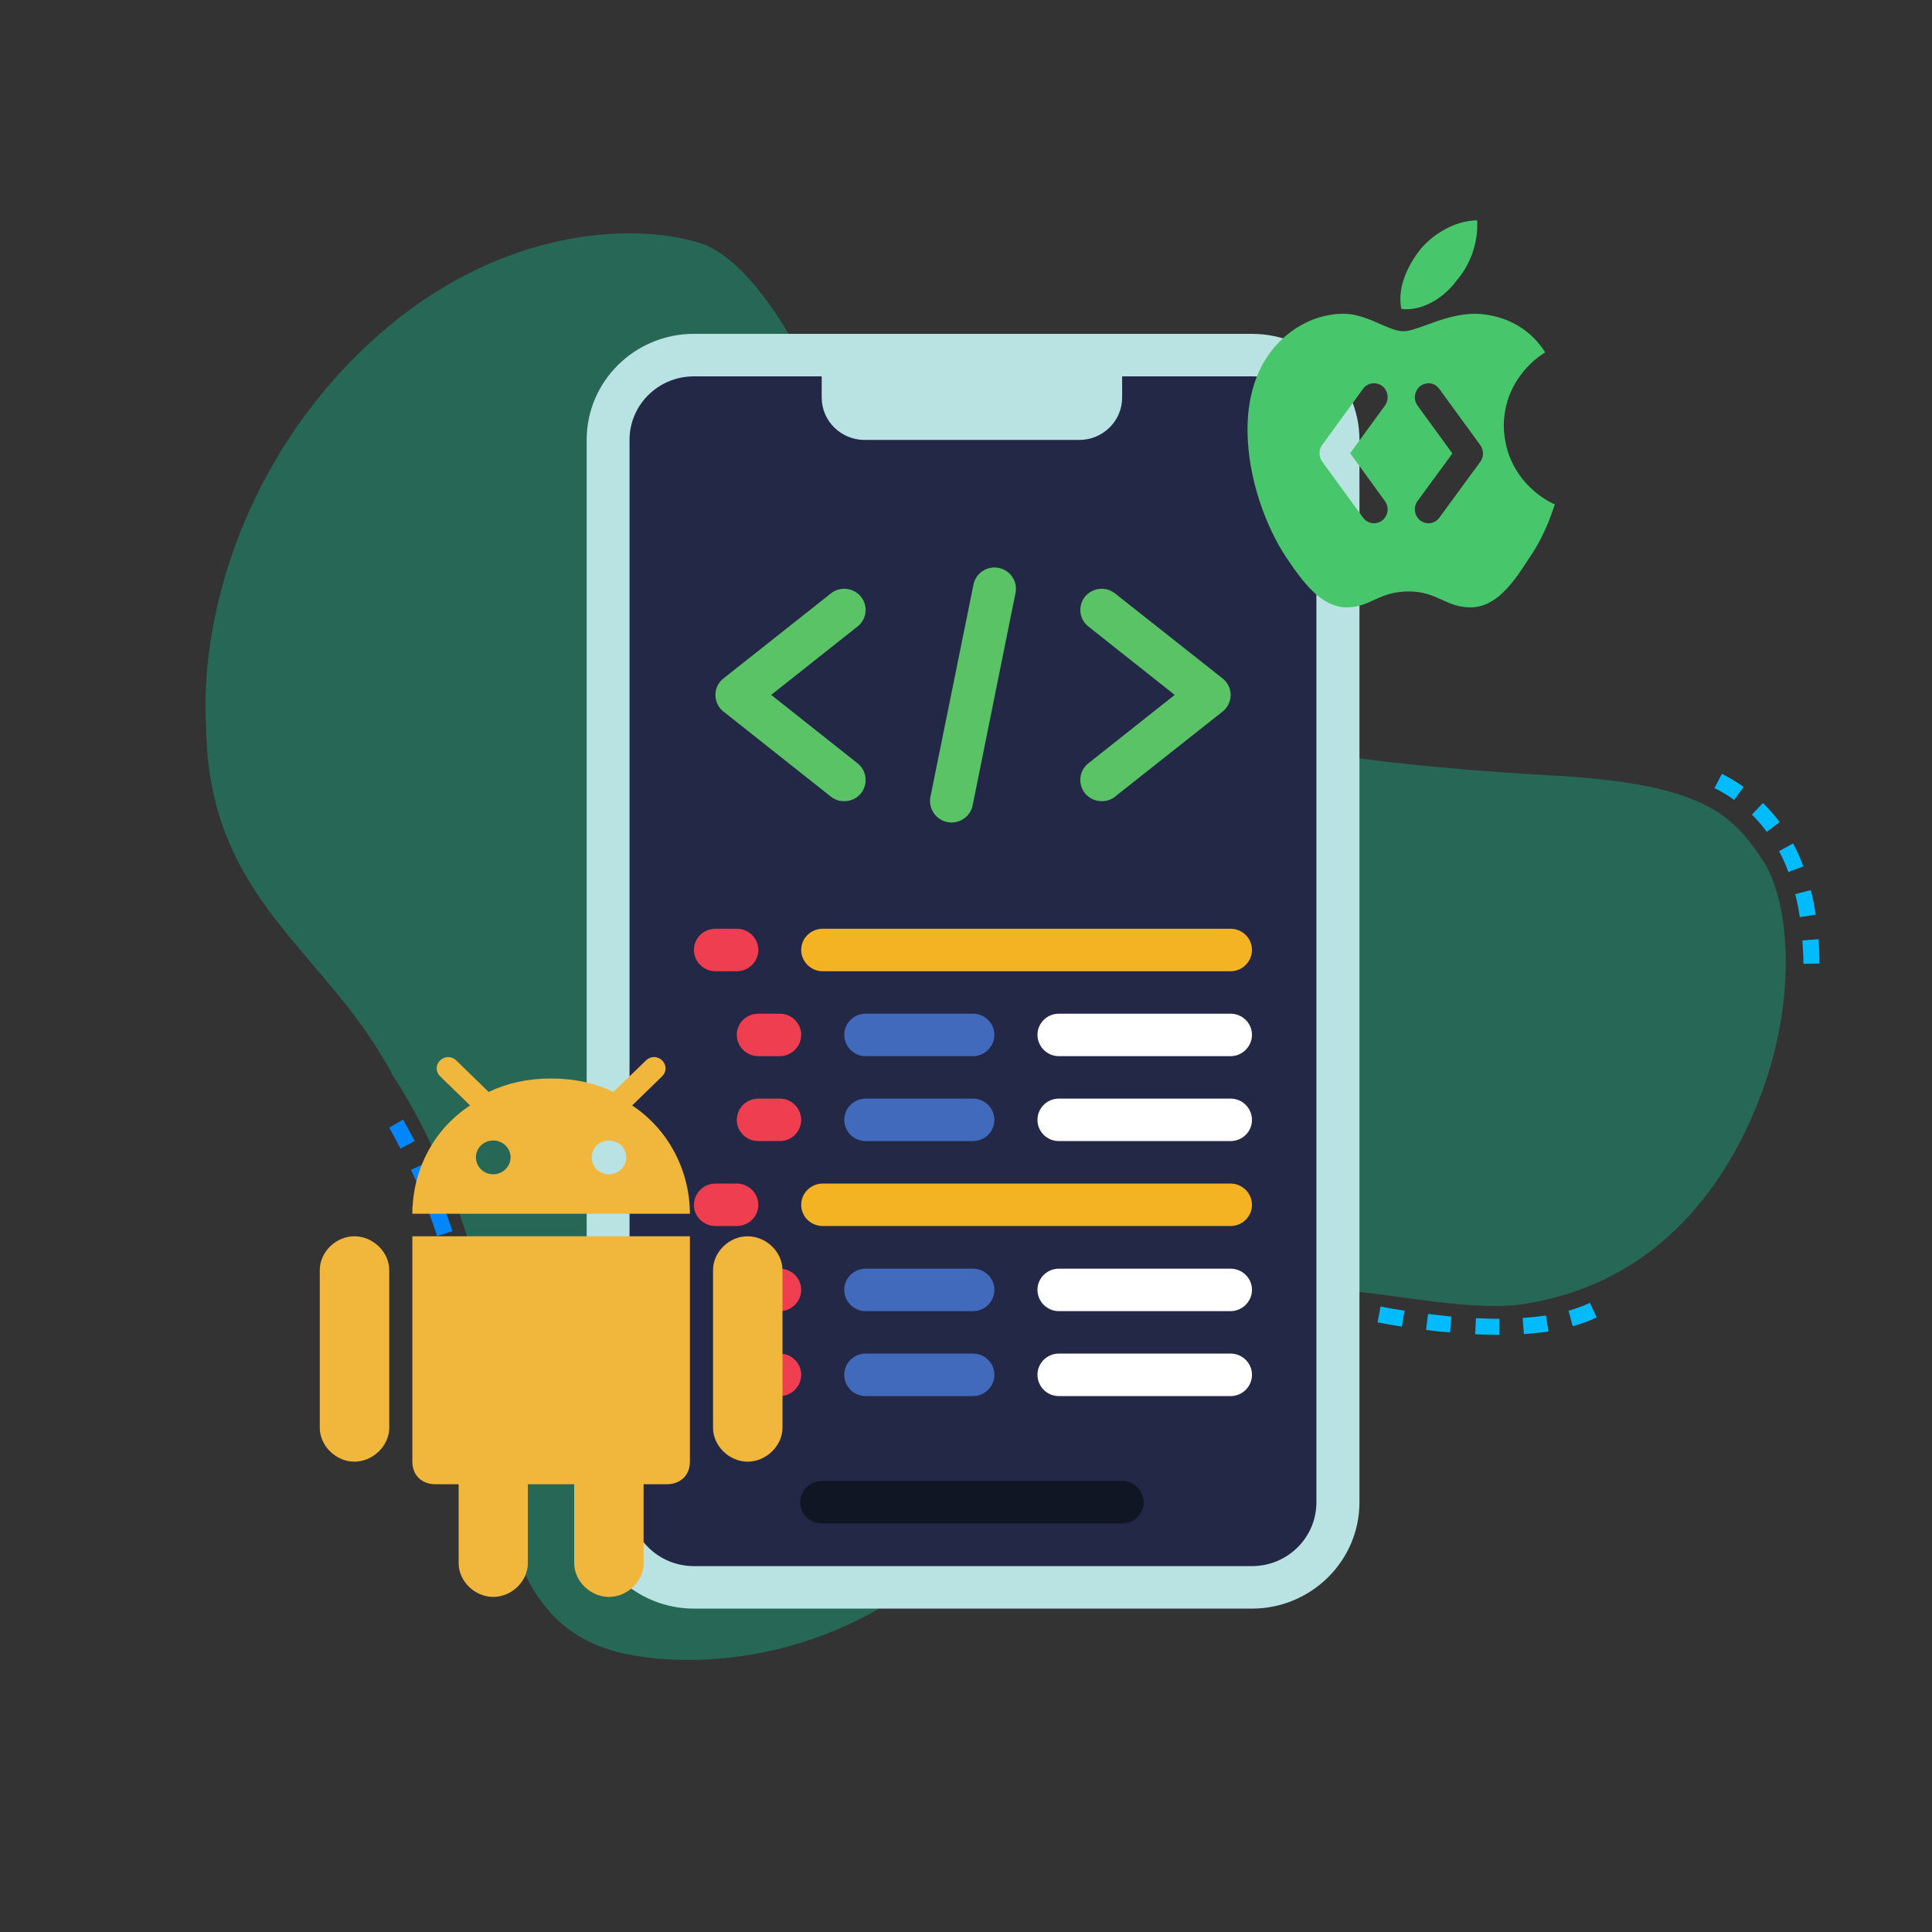
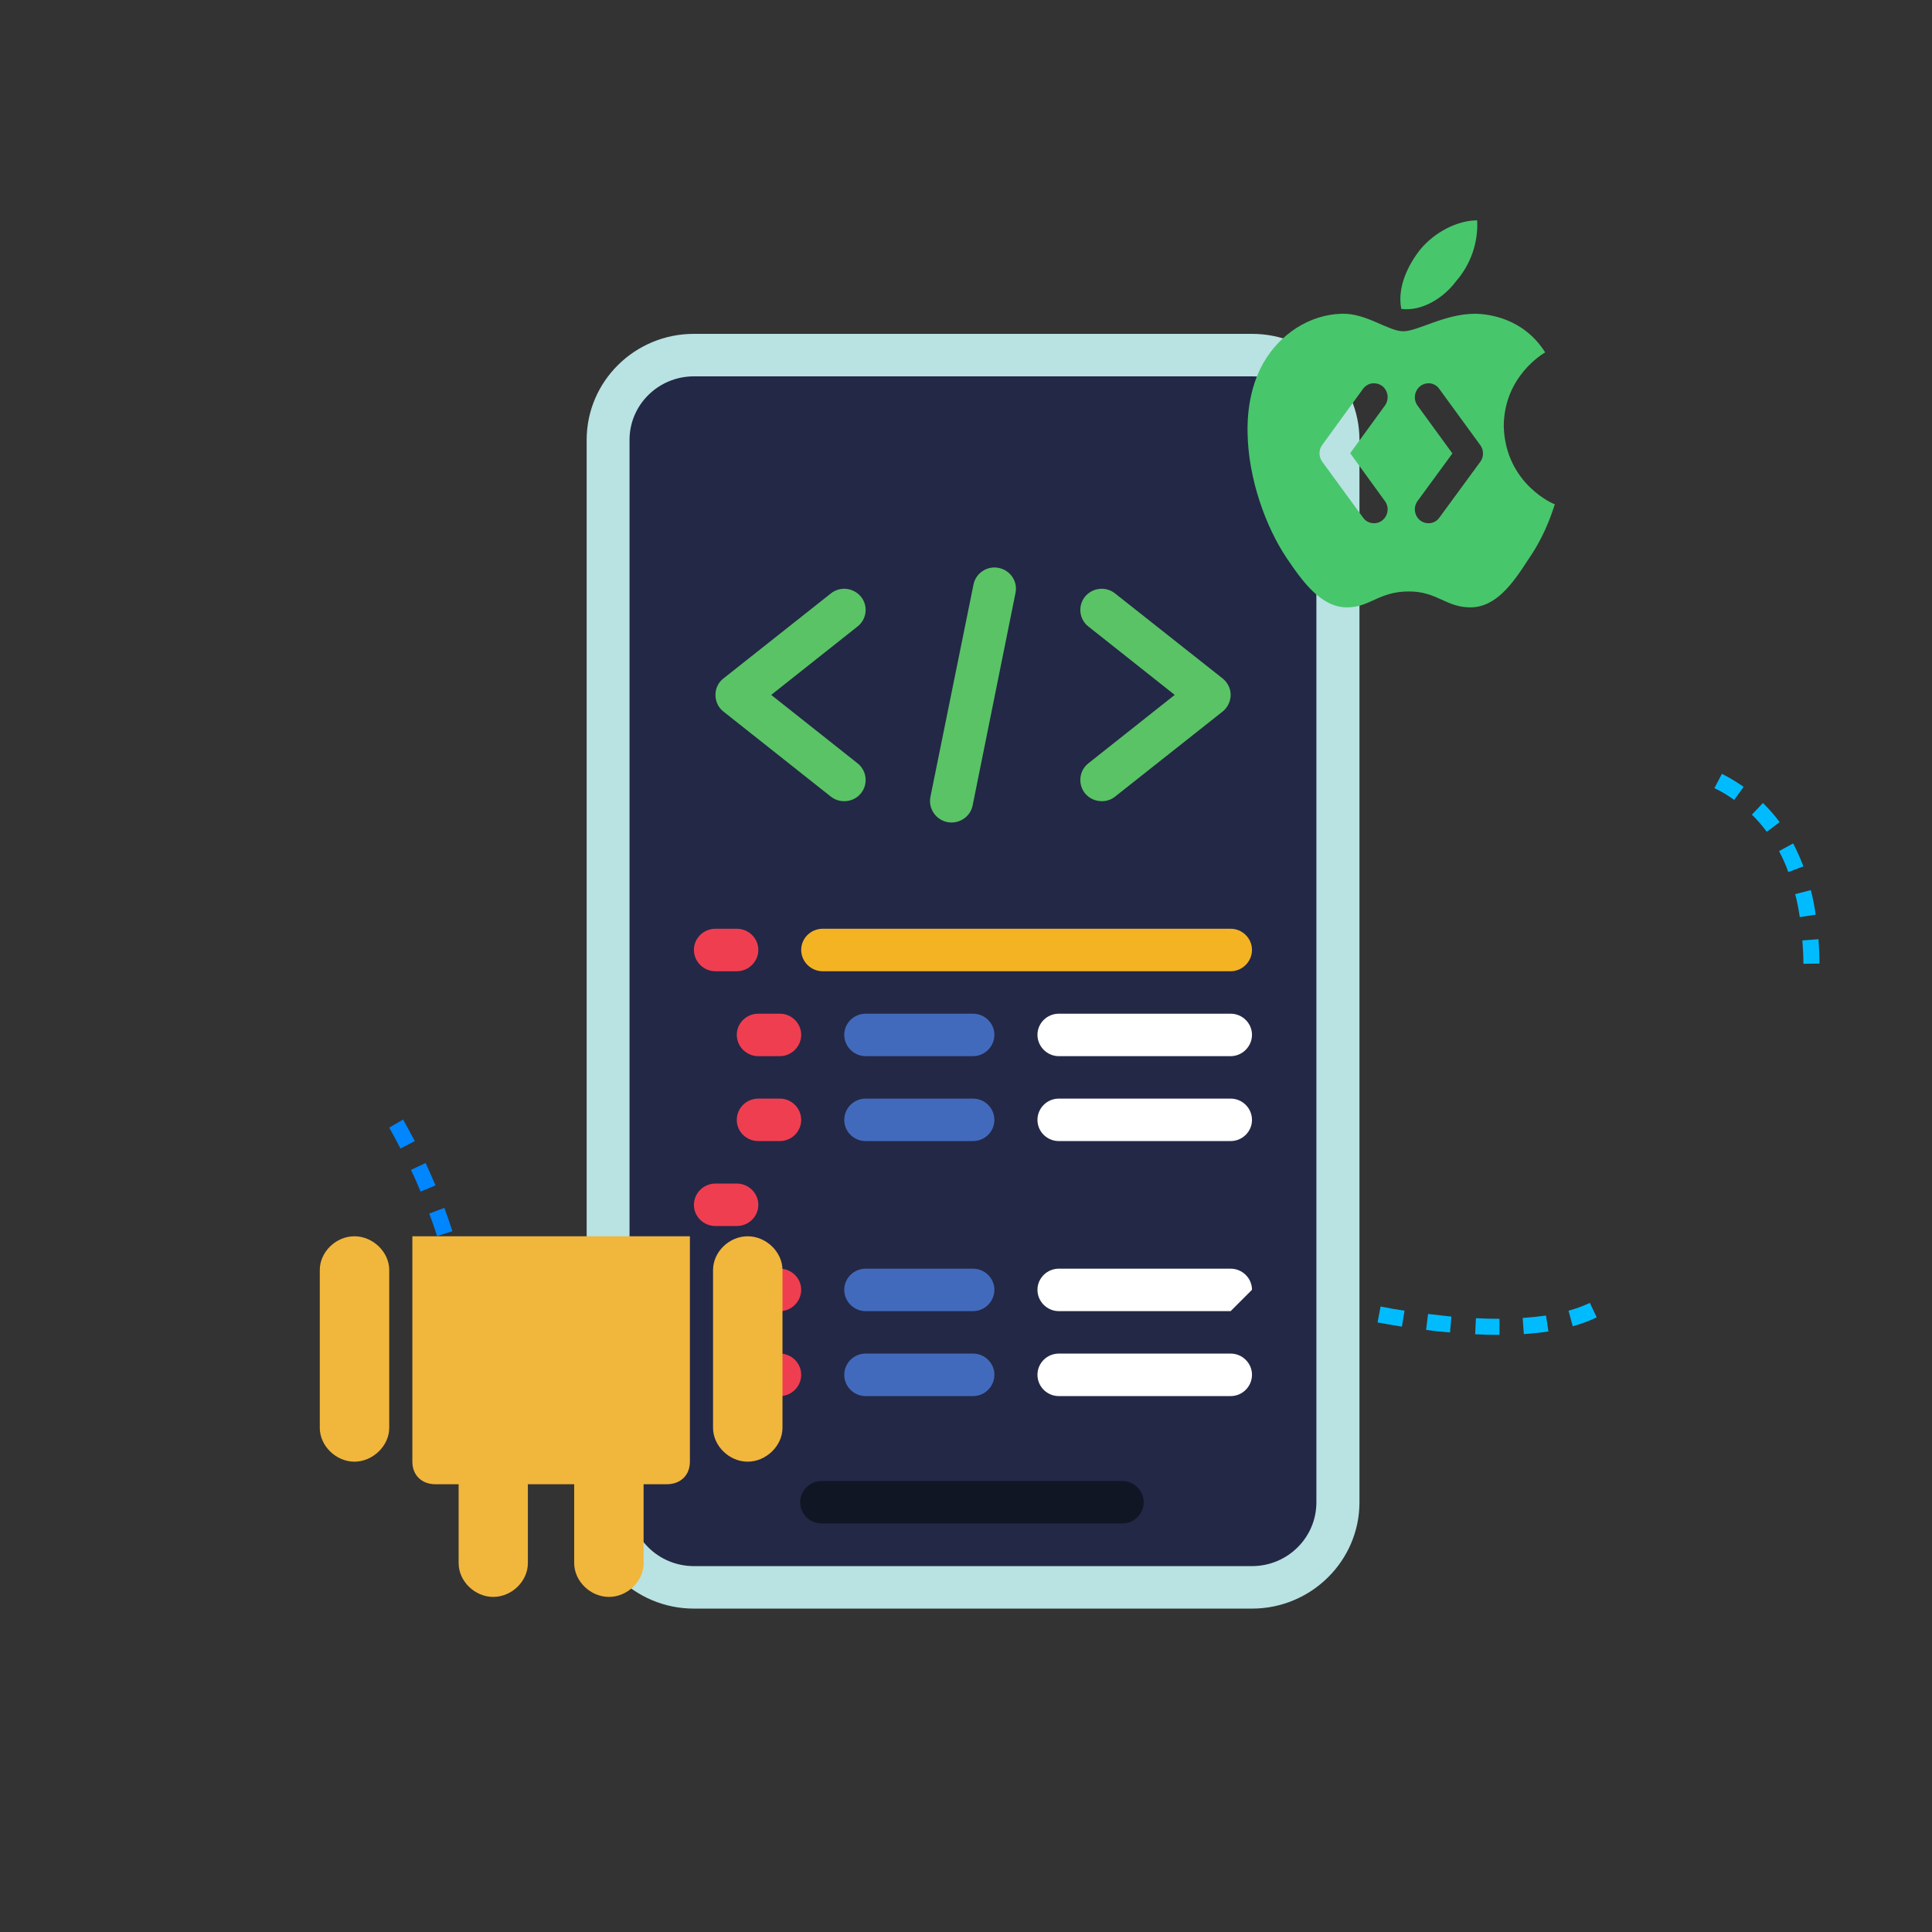
<svg xmlns="http://www.w3.org/2000/svg" width="50" zoomAndPan="magnify" viewBox="0 0 37.5 37.5" height="50" preserveAspectRatio="xMidYMid meet" version="1.0">
  <rect x="0" y="0" width="37.5" height="37.5" fill="#333333" stroke="none" />
  <defs>
    <clipPath id="517e30899b">
      <path d="M 11.387 6.477 L 26 6.477 L 26 31 L 11.387 31 Z M 11.387 6.477 " clip-rule="nonzero" />
    </clipPath>
    <clipPath id="011e9dc582">
      <path d="M 15 6.477 L 22 6.477 L 22 9 L 15 9 Z M 15 6.477 " clip-rule="nonzero" />
    </clipPath>
    <clipPath id="a118570d31">
      <path d="M 11.387 6.477 L 26.387 6.477 L 26.387 31.227 L 11.387 31.227 Z M 11.387 6.477 " clip-rule="nonzero" />
    </clipPath>
    <clipPath id="2bdf44e78a">
      <path d="M 24.199 4.289 L 30.199 4.289 L 30.199 11.789 L 24.199 11.789 Z M 24.199 4.289 " clip-rule="nonzero" />
    </clipPath>
    <clipPath id="2b9a6dc140">
      <path d="M 8 23 L 14 23 L 14 30.996 L 8 30.996 Z M 8 23 " clip-rule="nonzero" />
    </clipPath>
    <clipPath id="e26fe25caf">
      <path d="M 13.832 23.977 L 15.188 23.977 L 15.188 28.375 L 13.832 28.375 Z M 13.832 23.977 " clip-rule="nonzero" />
    </clipPath>
    <clipPath id="df11fca7d1">
      <path d="M 6.195 23 L 8 23 L 8 29 L 6.195 29 Z M 6.195 23 " clip-rule="nonzero" />
    </clipPath>
    <clipPath id="3c5063d447">
-       <path d="M 8 20.496 L 14 20.496 L 14 24 L 8 24 Z M 8 20.496 " clip-rule="nonzero" />
-     </clipPath>
+       </clipPath>
  </defs>
  <path fill="#0086ff" d="M 7.824 21.73 C 7.902 21.871 7.977 22.008 8.051 22.148 L 7.773 22.293 C 7.703 22.156 7.629 22.02 7.555 21.887 Z M 8.262 22.574 C 8.328 22.719 8.391 22.863 8.453 23.008 L 8.164 23.129 C 8.105 22.984 8.043 22.844 7.977 22.707 Z M 8.625 23.445 C 8.68 23.594 8.734 23.746 8.781 23.898 L 8.484 23.992 C 8.438 23.848 8.387 23.699 8.332 23.555 Z M 8.918 24.348 C 8.961 24.5 9.004 24.652 9.039 24.805 L 8.734 24.879 C 8.699 24.73 8.66 24.582 8.621 24.434 Z M 9.141 25.273 C 9.172 25.426 9.199 25.578 9.223 25.734 L 8.914 25.785 C 8.891 25.633 8.863 25.484 8.836 25.336 Z M 9.289 26.203 C 9.309 26.363 9.324 26.52 9.34 26.68 L 9.027 26.707 C 9.016 26.551 9 26.395 8.98 26.242 Z M 9.289 26.203 " fill-opacity="1" fill-rule="nonzero" />
-   <path fill="#00ffb6" d="M 12.297 32.129 C 12.297 32.129 15.348 32.809 18.188 30.438 C 20.082 28.379 19.965 26.699 22.852 25.5 C 25.152 24.406 27.422 25.477 29.395 25.336 C 32.039 25.008 33.484 23.129 34.191 21.219 C 34.902 19.305 34.73 17.426 34.191 16.66 C 33.625 15.828 33.078 15.219 30.184 15.055 C 27.289 14.891 23.219 14.531 21.082 13.199 C 19.148 11.996 18.438 11.52 16.223 8.215 C 15.949 7.723 14.863 5.125 13.586 4.719 C 12.305 4.312 9.629 4.391 7.18 6.652 C 4.73 8.918 3.875 11.98 4 14.102 C 4.039 17.504 6.371 18.457 7.633 20.891 C 8.375 21.996 9.543 24.516 9.598 27.02 C 9.652 29.539 10.027 31.77 12.297 32.129 Z M 12.297 32.129 " fill-opacity="0.259" fill-rule="nonzero" />
  <path fill="#00bcff" d="M 26.797 25.359 C 26.953 25.391 27.109 25.418 27.262 25.441 L 27.211 25.75 C 27.055 25.723 26.898 25.699 26.738 25.668 Z M 27.719 25.504 C 27.875 25.523 28.027 25.539 28.172 25.555 L 28.145 25.863 C 27.996 25.852 27.84 25.836 27.68 25.812 Z M 28.648 25.586 C 28.809 25.594 28.957 25.598 29.105 25.598 L 29.105 25.91 C 28.953 25.91 28.797 25.906 28.633 25.898 Z M 29.555 25.582 C 29.715 25.57 29.863 25.555 30.008 25.535 L 30.055 25.844 C 29.902 25.867 29.742 25.883 29.578 25.895 Z M 30.445 25.441 C 30.598 25.398 30.734 25.348 30.859 25.289 L 30.992 25.57 C 30.852 25.637 30.699 25.695 30.527 25.742 Z M 30.445 25.441 " fill-opacity="1" fill-rule="nonzero" />
  <path fill="#00bcff" d="M 33.422 15.02 C 33.57 15.094 33.711 15.18 33.844 15.273 L 33.66 15.527 C 33.543 15.441 33.414 15.363 33.277 15.297 Z M 34.219 15.586 C 34.336 15.703 34.445 15.824 34.543 15.957 L 34.293 16.145 C 34.203 16.023 34.109 15.914 34.004 15.812 Z M 34.805 16.371 C 34.879 16.512 34.945 16.66 35.004 16.816 L 34.711 16.926 C 34.66 16.781 34.598 16.645 34.531 16.52 Z M 35.148 17.277 C 35.188 17.43 35.219 17.59 35.242 17.754 L 34.934 17.801 C 34.91 17.645 34.883 17.496 34.844 17.355 Z M 35.297 18.23 C 35.309 18.383 35.316 18.543 35.316 18.703 L 35.004 18.707 C 35.004 18.551 34.996 18.402 34.984 18.254 Z M 35.297 18.23 " fill-opacity="1" fill-rule="nonzero" />
  <g clip-path="url(#517e30899b)">
    <path fill="#232846" d="M 24.281 30.809 L 13.449 30.809 C 12.527 30.809 11.781 30.07 11.781 29.16 L 11.781 8.539 C 11.781 7.629 12.527 6.891 13.449 6.891 L 24.281 6.891 C 25.203 6.891 25.949 7.629 25.949 8.539 L 25.949 29.16 C 25.949 30.07 25.203 30.809 24.281 30.809 " fill-opacity="1" fill-rule="nonzero" />
  </g>
  <g clip-path="url(#011e9dc582)">
-     <path fill="#b9e2e2" d="M 21.781 6.891 L 21.781 7.715 C 21.781 8.172 21.406 8.539 20.949 8.539 L 16.781 8.539 C 16.324 8.539 15.949 8.172 15.949 7.715 L 15.949 6.891 L 21.781 6.891 " fill-opacity="1" fill-rule="nonzero" />
-   </g>
+     </g>
  <path fill="#111625" d="M 21.781 29.57 L 15.949 29.57 C 15.719 29.57 15.531 29.387 15.531 29.16 C 15.531 28.934 15.719 28.746 15.949 28.746 L 21.781 28.746 C 22.012 28.746 22.199 28.934 22.199 29.16 C 22.199 29.387 22.012 29.57 21.781 29.57 " fill-opacity="1" fill-rule="nonzero" />
  <g clip-path="url(#a118570d31)">
    <path fill="#b9e2e2" d="M 13.469 7.305 C 12.777 7.305 12.219 7.859 12.219 8.539 L 12.219 29.16 C 12.219 29.844 12.777 30.398 13.469 30.398 L 24.301 30.398 C 24.992 30.398 25.551 29.844 25.551 29.16 L 25.551 8.539 C 25.551 7.859 24.992 7.305 24.301 7.305 Z M 24.301 31.223 L 13.469 31.223 C 12.32 31.223 11.387 30.297 11.387 29.16 L 11.387 8.539 C 11.387 7.402 12.32 6.48 13.469 6.48 L 24.301 6.48 C 25.449 6.48 26.387 7.402 26.387 8.539 L 26.387 29.16 C 26.387 30.297 25.449 31.223 24.301 31.223 " fill-opacity="1" fill-rule="nonzero" />
  </g>
  <path fill="#5ac365" d="M 16.387 15.551 C 16.293 15.551 16.203 15.523 16.125 15.461 L 14.043 13.812 C 13.941 13.734 13.887 13.613 13.887 13.488 C 13.887 13.363 13.941 13.246 14.043 13.168 L 16.125 11.52 C 16.305 11.375 16.566 11.406 16.711 11.582 C 16.855 11.758 16.824 12.02 16.645 12.16 L 14.969 13.488 L 16.645 14.816 C 16.824 14.957 16.855 15.219 16.711 15.398 C 16.629 15.5 16.508 15.551 16.387 15.551 " fill-opacity="1" fill-rule="nonzero" />
  <path fill="#5ac365" d="M 21.387 15.551 C 21.262 15.551 21.145 15.5 21.059 15.398 C 20.918 15.219 20.945 14.957 21.125 14.816 L 22.801 13.488 L 21.125 12.16 C 20.945 12.02 20.918 11.758 21.059 11.582 C 21.203 11.406 21.465 11.375 21.645 11.52 L 23.73 13.168 C 23.828 13.246 23.887 13.363 23.887 13.488 C 23.887 13.613 23.828 13.734 23.73 13.812 L 21.645 15.461 C 21.57 15.523 21.477 15.551 21.387 15.551 " fill-opacity="1" fill-rule="nonzero" />
  <path fill="#5ac365" d="M 18.469 15.965 C 18.441 15.965 18.414 15.961 18.387 15.957 C 18.16 15.91 18.016 15.691 18.059 15.469 L 18.895 11.348 C 18.938 11.125 19.16 10.977 19.383 11.023 C 19.609 11.066 19.758 11.285 19.711 11.508 L 18.879 15.633 C 18.84 15.828 18.664 15.965 18.469 15.965 " fill-opacity="1" fill-rule="nonzero" />
  <path fill="#f03e51" d="M 14.301 18.852 L 13.887 18.852 C 13.656 18.852 13.469 18.664 13.469 18.438 C 13.469 18.211 13.656 18.027 13.887 18.027 L 14.301 18.027 C 14.531 18.027 14.719 18.211 14.719 18.438 C 14.719 18.664 14.531 18.852 14.301 18.852 " fill-opacity="1" fill-rule="nonzero" />
  <path fill="#f4b323" d="M 23.887 18.852 L 15.969 18.852 C 15.738 18.852 15.551 18.664 15.551 18.438 C 15.551 18.211 15.738 18.027 15.969 18.027 L 23.887 18.027 C 24.113 18.027 24.301 18.211 24.301 18.438 C 24.301 18.664 24.113 18.852 23.887 18.852 " fill-opacity="1" fill-rule="nonzero" />
  <path fill="#f03e51" d="M 14.301 23.797 L 13.887 23.797 C 13.656 23.797 13.469 23.613 13.469 23.387 C 13.469 23.16 13.656 22.973 13.887 22.973 L 14.301 22.973 C 14.531 22.973 14.719 23.16 14.719 23.387 C 14.719 23.613 14.531 23.797 14.301 23.797 " fill-opacity="1" fill-rule="nonzero" />
-   <path fill="#f4b323" d="M 23.887 23.797 L 15.969 23.797 C 15.738 23.797 15.551 23.613 15.551 23.387 C 15.551 23.16 15.738 22.973 15.969 22.973 L 23.887 22.973 C 24.113 22.973 24.301 23.16 24.301 23.387 C 24.301 23.613 24.113 23.797 23.887 23.797 " fill-opacity="1" fill-rule="nonzero" />
  <path fill="#f03e51" d="M 15.137 20.5 L 14.719 20.5 C 14.488 20.5 14.301 20.312 14.301 20.086 C 14.301 19.859 14.488 19.676 14.719 19.676 L 15.137 19.676 C 15.363 19.676 15.551 19.859 15.551 20.086 C 15.551 20.312 15.363 20.5 15.137 20.5 " fill-opacity="1" fill-rule="nonzero" />
  <path fill="#ffffff" d="M 23.887 20.5 L 20.551 20.5 C 20.324 20.5 20.137 20.312 20.137 20.086 C 20.137 19.859 20.324 19.676 20.551 19.676 L 23.887 19.676 C 24.113 19.676 24.301 19.859 24.301 20.086 C 24.301 20.312 24.113 20.5 23.887 20.5 " fill-opacity="1" fill-rule="nonzero" />
  <path fill="#426abc" d="M 18.887 20.5 L 16.801 20.5 C 16.574 20.5 16.387 20.312 16.387 20.086 C 16.387 19.859 16.574 19.676 16.801 19.676 L 18.887 19.676 C 19.113 19.676 19.301 19.859 19.301 20.086 C 19.301 20.312 19.113 20.5 18.887 20.5 " fill-opacity="1" fill-rule="nonzero" />
  <path fill="#f03e51" d="M 15.137 22.148 L 14.719 22.148 C 14.488 22.148 14.301 21.965 14.301 21.738 C 14.301 21.508 14.488 21.324 14.719 21.324 L 15.137 21.324 C 15.363 21.324 15.551 21.508 15.551 21.738 C 15.551 21.965 15.363 22.148 15.137 22.148 " fill-opacity="1" fill-rule="nonzero" />
  <path fill="#ffffff" d="M 23.887 22.148 L 20.551 22.148 C 20.324 22.148 20.137 21.965 20.137 21.738 C 20.137 21.508 20.324 21.324 20.551 21.324 L 23.887 21.324 C 24.113 21.324 24.301 21.508 24.301 21.738 C 24.301 21.965 24.113 22.148 23.887 22.148 " fill-opacity="1" fill-rule="nonzero" />
  <path fill="#426abc" d="M 18.887 22.148 L 16.801 22.148 C 16.574 22.148 16.387 21.965 16.387 21.738 C 16.387 21.508 16.574 21.324 16.801 21.324 L 18.887 21.324 C 19.113 21.324 19.301 21.508 19.301 21.738 C 19.301 21.965 19.113 22.148 18.887 22.148 " fill-opacity="1" fill-rule="nonzero" />
  <path fill="#f03e51" d="M 15.137 25.449 L 14.719 25.449 C 14.488 25.449 14.301 25.262 14.301 25.035 C 14.301 24.809 14.488 24.625 14.719 24.625 L 15.137 24.625 C 15.363 24.625 15.551 24.809 15.551 25.035 C 15.551 25.262 15.363 25.449 15.137 25.449 " fill-opacity="1" fill-rule="nonzero" />
-   <path fill="#ffffff" d="M 23.887 25.449 L 20.551 25.449 C 20.324 25.449 20.137 25.262 20.137 25.035 C 20.137 24.809 20.324 24.625 20.551 24.625 L 23.887 24.625 C 24.113 24.625 24.301 24.809 24.301 25.035 C 24.301 25.262 24.113 25.449 23.887 25.449 " fill-opacity="1" fill-rule="nonzero" />
+   <path fill="#ffffff" d="M 23.887 25.449 L 20.551 25.449 C 20.324 25.449 20.137 25.262 20.137 25.035 C 20.137 24.809 20.324 24.625 20.551 24.625 L 23.887 24.625 C 24.113 24.625 24.301 24.809 24.301 25.035 " fill-opacity="1" fill-rule="nonzero" />
  <path fill="#426abc" d="M 18.887 25.449 L 16.801 25.449 C 16.574 25.449 16.387 25.262 16.387 25.035 C 16.387 24.809 16.574 24.625 16.801 24.625 L 18.887 24.625 C 19.113 24.625 19.301 24.809 19.301 25.035 C 19.301 25.262 19.113 25.449 18.887 25.449 " fill-opacity="1" fill-rule="nonzero" />
  <path fill="#f03e51" d="M 15.137 27.098 L 14.719 27.098 C 14.488 27.098 14.301 26.914 14.301 26.684 C 14.301 26.457 14.488 26.273 14.719 26.273 L 15.137 26.273 C 15.363 26.273 15.551 26.457 15.551 26.684 C 15.551 26.914 15.363 27.098 15.137 27.098 " fill-opacity="1" fill-rule="nonzero" />
  <path fill="#ffffff" d="M 23.887 27.098 L 20.551 27.098 C 20.324 27.098 20.137 26.914 20.137 26.684 C 20.137 26.457 20.324 26.273 20.551 26.273 L 23.887 26.273 C 24.113 26.273 24.301 26.457 24.301 26.684 C 24.301 26.914 24.113 27.098 23.887 27.098 " fill-opacity="1" fill-rule="nonzero" />
  <path fill="#426abc" d="M 18.887 27.098 L 16.801 27.098 C 16.574 27.098 16.387 26.914 16.387 26.684 C 16.387 26.457 16.574 26.273 16.801 26.273 L 18.887 26.273 C 19.113 26.273 19.301 26.457 19.301 26.684 C 19.301 26.914 19.113 27.098 18.887 27.098 " fill-opacity="1" fill-rule="nonzero" />
  <g clip-path="url(#2bdf44e78a)">
    <path fill="#48c66c" d="M 28.672 4.277 C 28.289 4.277 27.848 4.504 27.566 4.844 C 27.348 5.121 27.113 5.559 27.199 5.996 C 27.59 6.047 28.016 5.793 28.266 5.453 C 28.539 5.141 28.695 4.715 28.672 4.277 Z M 26.043 6.09 C 25.418 6.105 24.844 6.484 24.523 7.043 C 24.297 7.441 24.207 7.914 24.215 8.391 C 24.227 9.297 24.574 10.238 24.977 10.836 C 25.289 11.297 25.645 11.789 26.145 11.789 C 26.594 11.789 26.758 11.48 27.348 11.48 C 27.895 11.48 28.066 11.789 28.539 11.789 C 29.039 11.789 29.367 11.32 29.664 10.859 C 30.039 10.32 30.164 9.809 30.18 9.789 C 30.164 9.789 29.223 9.395 29.188 8.281 C 29.188 7.301 29.961 6.859 29.992 6.84 C 29.57 6.172 28.891 6.094 28.633 6.09 C 28.043 6.09 27.52 6.43 27.238 6.43 C 26.945 6.43 26.52 6.074 26.043 6.09 Z M 26.629 7.441 C 26.699 7.434 26.77 7.449 26.828 7.492 C 26.945 7.582 26.969 7.754 26.879 7.875 L 26.207 8.797 L 26.879 9.723 C 26.969 9.844 26.945 10.012 26.828 10.102 C 26.781 10.141 26.723 10.156 26.668 10.156 C 26.59 10.156 26.508 10.121 26.457 10.047 L 25.664 8.961 C 25.594 8.863 25.594 8.73 25.664 8.637 L 26.457 7.547 C 26.5 7.488 26.562 7.453 26.629 7.441 Z M 27.766 7.441 C 27.832 7.453 27.895 7.488 27.938 7.551 L 28.73 8.637 C 28.801 8.73 28.805 8.863 28.734 8.961 L 27.938 10.047 C 27.887 10.121 27.809 10.156 27.727 10.156 C 27.672 10.156 27.617 10.141 27.566 10.102 C 27.453 10.012 27.426 9.844 27.516 9.723 L 28.191 8.801 L 27.516 7.875 C 27.426 7.754 27.453 7.586 27.566 7.496 C 27.625 7.449 27.695 7.434 27.766 7.441 Z M 27.766 7.441 " fill-opacity="1" fill-rule="nonzero" />
  </g>
  <g clip-path="url(#2b9a6dc140)">
    <path fill="#f1b63c" d="M 11.82 30.996 C 12.18 30.996 12.492 30.691 12.492 30.34 L 12.492 28.809 L 12.941 28.809 C 13.211 28.809 13.391 28.633 13.391 28.371 L 13.391 23.996 L 8.004 23.996 L 8.004 28.371 C 8.004 28.633 8.184 28.809 8.453 28.809 L 8.902 28.809 L 8.902 30.34 C 8.902 30.691 9.215 30.996 9.574 30.996 C 9.934 30.996 10.246 30.691 10.246 30.34 L 10.246 28.809 L 11.145 28.809 L 11.145 30.34 C 11.145 30.691 11.461 30.996 11.82 30.996 " fill-opacity="1" fill-rule="nonzero" />
  </g>
  <g clip-path="url(#e26fe25caf)">
    <path fill="#f1b63c" d="M 14.512 28.371 C 14.871 28.371 15.188 28.062 15.188 27.715 L 15.188 24.652 C 15.188 24.301 14.871 23.996 14.512 23.996 C 14.152 23.996 13.84 24.301 13.84 24.652 L 13.84 27.715 C 13.84 28.062 14.152 28.371 14.512 28.371 " fill-opacity="1" fill-rule="nonzero" />
  </g>
  <g clip-path="url(#df11fca7d1)">
    <path fill="#f1b63c" d="M 6.879 28.371 C 7.238 28.371 7.555 28.062 7.555 27.715 L 7.555 24.652 C 7.555 24.301 7.238 23.996 6.879 23.996 C 6.52 23.996 6.207 24.301 6.207 24.652 L 6.207 27.715 C 6.207 28.062 6.52 28.371 6.879 28.371 " fill-opacity="1" fill-rule="nonzero" />
  </g>
  <g clip-path="url(#3c5063d447)">
    <path fill="#f1b63c" d="M 11.82 22.793 C 11.633 22.793 11.484 22.645 11.484 22.465 C 11.484 22.281 11.633 22.137 11.82 22.137 C 12.004 22.137 12.156 22.281 12.156 22.465 C 12.156 22.645 12.004 22.793 11.82 22.793 Z M 9.574 22.793 C 9.387 22.793 9.238 22.645 9.238 22.465 C 9.238 22.281 9.387 22.137 9.574 22.137 C 9.758 22.137 9.91 22.281 9.91 22.465 C 9.91 22.645 9.758 22.793 9.574 22.793 Z M 12.852 20.582 C 12.762 20.496 12.629 20.496 12.539 20.582 L 11.934 21.168 L 11.906 21.195 C 11.551 21.023 11.148 20.934 10.703 20.934 C 10.699 20.934 10.699 20.934 10.695 20.934 C 10.695 20.934 10.691 20.934 10.691 20.934 C 10.242 20.934 9.844 21.023 9.484 21.195 L 9.457 21.168 L 8.855 20.582 C 8.766 20.496 8.633 20.496 8.543 20.582 C 8.453 20.672 8.453 20.801 8.543 20.891 L 9.125 21.457 C 8.938 21.578 8.766 21.73 8.617 21.898 C 8.262 22.309 8.039 22.844 8.008 23.422 C 8.008 23.426 8.004 23.434 8.004 23.438 C 8.004 23.477 8.004 23.516 8.004 23.559 L 13.391 23.559 C 13.391 23.516 13.391 23.477 13.387 23.438 C 13.387 23.434 13.387 23.426 13.387 23.422 C 13.355 22.844 13.129 22.309 12.773 21.898 C 12.625 21.73 12.457 21.578 12.27 21.457 L 12.852 20.891 C 12.941 20.801 12.941 20.672 12.852 20.582 " fill-opacity="1" fill-rule="nonzero" />
  </g>
</svg>